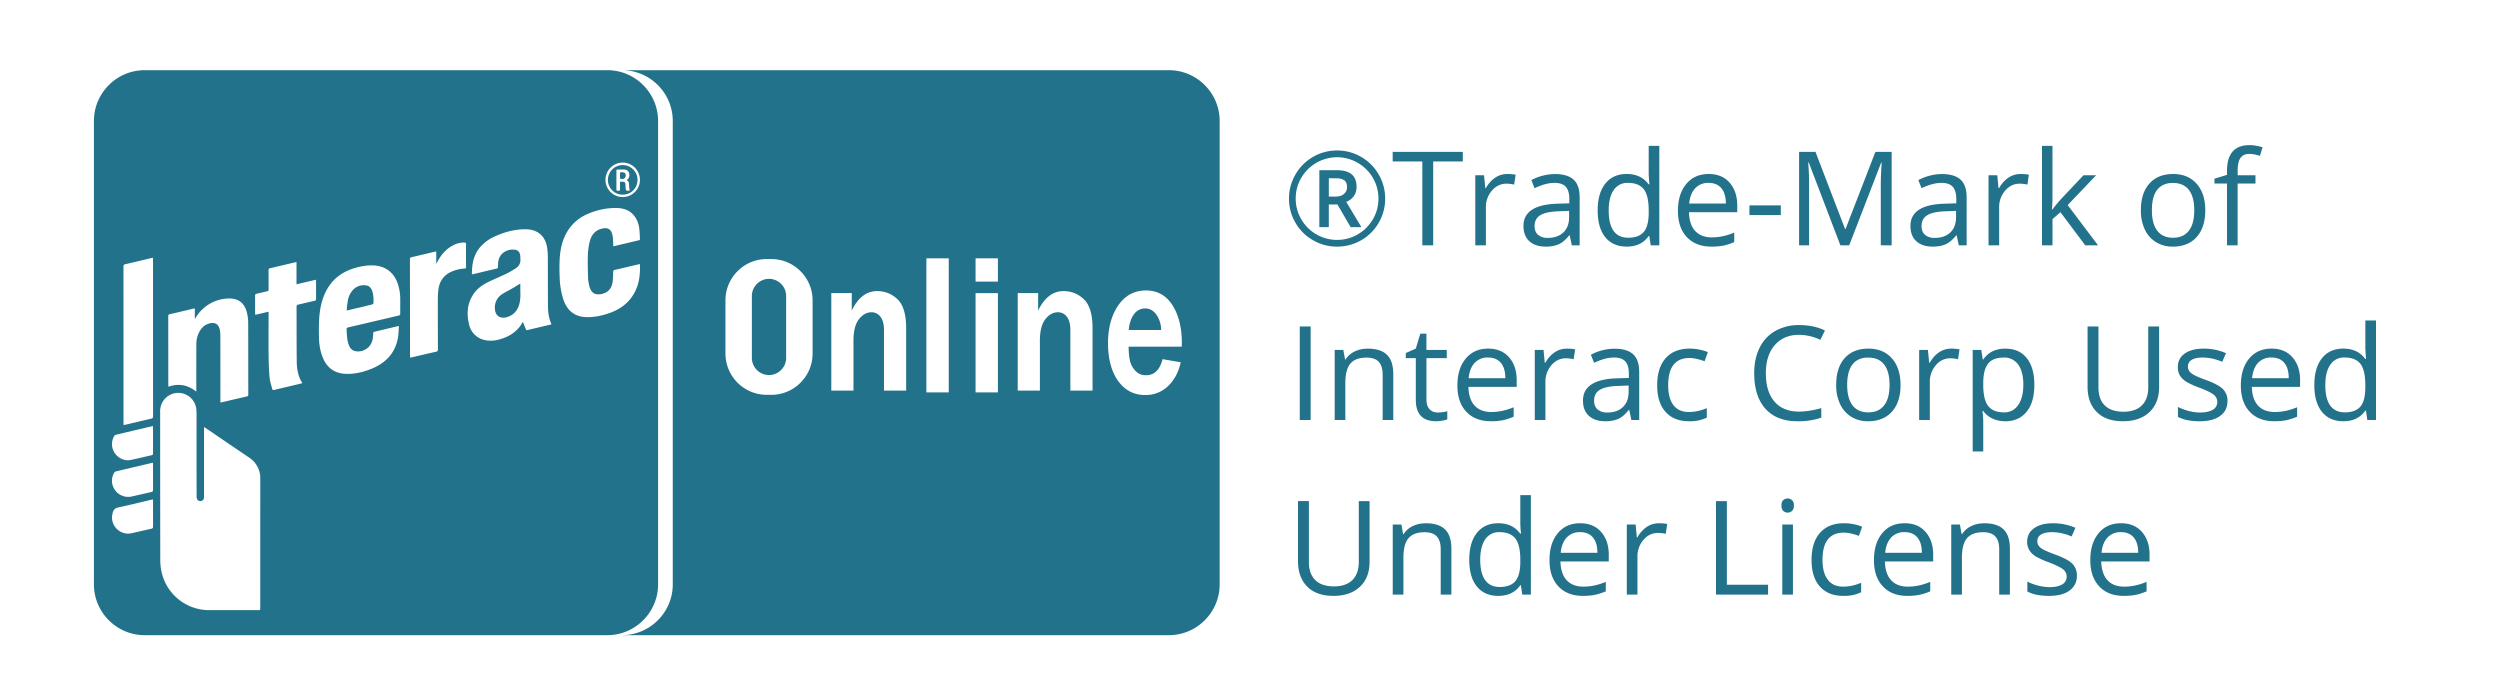
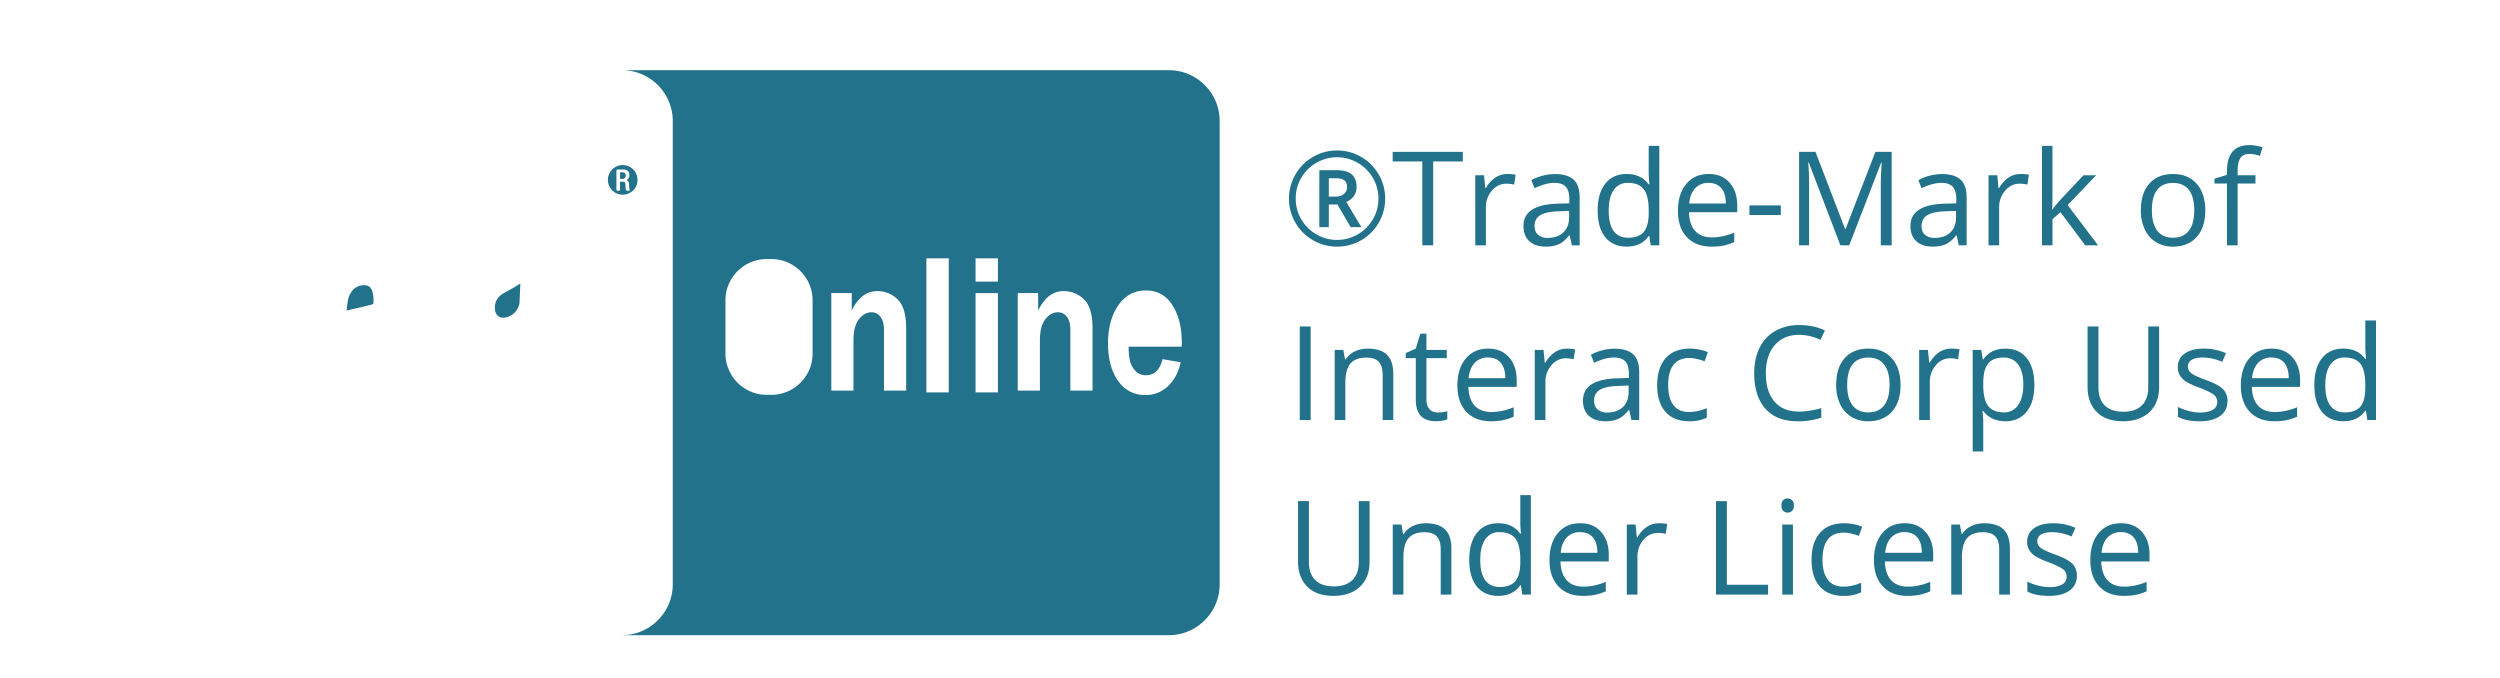
<svg xmlns="http://www.w3.org/2000/svg" viewBox="0 0 88.5 24.003">
-   <path fill="none" d="M0 0h88.5v24.003H0z" />
  <path fill="#21728A" d="M13.171 10.286c-.038-.096-.1-.168-.208-.182a.521.521 0 0 0-.492.187.768.768 0 0 0-.16.365c-.018.108-.027.218-.041.337l.044-.009.788-.188c.12-.028.123-.029.12-.154a1.006 1.006 0 0 0-.051-.356zM22.045 6.891c.29 0 .522-.229.523-.519a.524.524 0 1 0-.523.52zm-.175-.89h.219c.086 0 .15.04.177.111.03.074.01.184-.042.235-.01.01-.022.02-.039.033.058.029.08.072.082.127.003.046.005.092.009.137.003.033.009.066.015.106-.033 0-.072.007-.107-.002-.016-.004-.031-.038-.034-.06-.007-.054-.007-.109-.01-.163-.005-.068-.028-.091-.095-.092-.118-.002-.094-.007-.096.093a4.52 4.52 0 0 0 0 .184c0 .03-.011.041-.042.042-.086.003-.086.004-.086-.083v-.434c0-.062.002-.123 0-.184-.002-.037.01-.052.049-.05z" />
-   <path fill="#21728A" d="M21.95 6.185c-.004.01-.001.02-.001.03 0 .028-.002.055.001.082.001.011.01.027.019.03.108.04.196-.031.179-.144-.01-.065-.06-.091-.161-.084-.067.005-.027.057-.038.086zM18.421 10.036c-.094.058-.177.111-.262.16-.13.075-.265.14-.39.222a.55.55 0 0 0-.25.492c.003.257.175.387.422.317s.389-.242.448-.483c.057-.23.021-.464.032-.708z" />
-   <path fill="#21728A" d="M21.5 2.485H5.119c-.987 0-1.794.808-1.794 1.797v16.406c0 .988.807 1.797 1.794 1.797h16.383c.987 0 1.794-.81 1.794-1.797V4.282c0-.989-.807-1.797-1.794-1.797zm.546 3.27c.335.001.609.277.608.614a.61.61 0 1 1-.608-.613zM6.002 11.125c.286-.066.571-.135.857-.202.01-.003.02 0 .037 0v.367l.023-.028a1.385 1.385 0 0 1 1.085-.69.933.933 0 0 1 .258.006c.279.05.42.24.482.5.026.11.041.225.042.337.003.852.002 1.704.003 2.556 0 .038-.012.054-.048.062l-.888.207-.051.01v-.076c0-.762 0-1.523-.002-2.285 0-.068-.004-.137-.017-.203-.04-.21-.169-.29-.376-.234-.196.052-.31.193-.386.371a.917.917 0 0 0-.071.358l-.001 1.605v.078c-.302-.24-.624-.3-.984-.175-.003-.023-.007-.042-.007-.06l-.002-2.439c0-.035.007-.056.046-.065zm-1.96 4.311a.101.101 0 0 1 .057-.044c.426-.102.852-.202 1.277-.302l.038-.007.003.057v.909c0 .034-.003.056-.044.065-.252.056-.501.12-.754.17-.295.06-.603-.17-.647-.47a.568.568 0 0 1 .07-.378zm1.32 3.28c-.232.051-.463.107-.695.159a.572.572 0 0 1-.702-.562c0-.052.012-.105.024-.156.024-.108.082-.17.2-.194.39-.083.777-.18 1.165-.272l.06-.011.003.06.001.903c0 .045-.015.063-.057.072zm-.004-1.299l-.69.158a.574.574 0 0 1-.704-.562c.001-.1.027-.195.08-.28a.098.098 0 0 1 .053-.043c.43-.103.859-.204 1.289-.305l.028-.002.003.06.001.899c0 .047-.016.065-.06.075zm-.01-2.595c-.306.07-.612.143-.917.215-.016.004-.033.006-.055.01-.002-.025-.004-.045-.004-.065l-.001-5.55c0-.049.014-.068.061-.078.31-.071.618-.146.927-.219l.058-.01v.066c0 1.848 0 3.696.002 5.545 0 .057-.02.074-.071.086zm3.865 5.3v1.4c0 .076-.001.076-.077.076-.578 0-1.157.003-1.736.001a1.725 1.725 0 0 1-1.672-1.313 1.91 1.91 0 0 1-.054-.45c-.004-1.75-.004-3.5-.004-5.25a.642.642 0 0 1 1.28-.098c.005.052.008.105.008.158 0 .974 0 1.95.002 2.924a.26.26 0 0 0 .017.099c.022.05.085.078.136.068a.13.13 0 0 0 .108-.119c.002-.024.001-.048.001-.071v-2.347-.07l.016-.006.282.191c.43.293.86.587 1.292.878a.865.865 0 0 1 .402.764l-.001 3.165zm1.925-9.474c-.194.044-.387.091-.58.135-.045.01-.061.027-.06.075.002.652 0 1.305.007 1.958.002.195.032.39.106.574.024.059.059.113.091.175l-.224.055c-.256.061-.512.12-.768.183-.042.01-.066 0-.076-.04-.033-.137-.08-.272-.092-.411-.023-.26-.031-.52-.034-.78-.004-.49 0-.979 0-1.468v-.07l-.47.11c-.003-.025-.007-.042-.007-.06l-.001-.619c0-.043.016-.059.055-.067.126-.028.251-.06.377-.088.036-.008.046-.023.046-.059l-.001-.69c0-.038.01-.056.05-.065l.888-.21.051-.008v.786l.689-.162.003.052.001.629c0 .04-.014.056-.051.065zm3.03.458c.001.038-.013.054-.049.063l-1.79.42c-.047.01-.062.027-.06.076.01.169.012.338.063.5.04.128.104.237.247.266a.523.523 0 0 0 .614-.428c.011-.068.015-.138.02-.208.002-.027.007-.042.038-.05.277-.065.554-.132.832-.199h.038c-.01.132-.01.26-.03.386-.09.564-.435.919-.948 1.126-.272.111-.556.18-.853.178-.428-.001-.722-.204-.874-.607a1.878 1.878 0 0 1-.12-.598 7.863 7.863 0 0 1 .001-.71c.02-.372.09-.736.274-1.068.213-.385.542-.625.957-.755.212-.066.428-.106.651-.103.449.005.77.24.908.668.053.164.08.334.082.507.001.178-.002.357 0 .536zm2.28-1.6a1.36 1.36 0 0 0-.454.106c-.287.122-.437.345-.475.645-.02.148-.02.299-.02.448 0 .552.001 1.104.004 1.656 0 .055-.014.08-.072.092-.295.065-.588.135-.883.204l-.029.004c-.001-.024-.004-.044-.004-.064l-.003-3.42c0-.042.011-.062.056-.072.276-.064.552-.13.827-.196.015-.004.03-.004.048-.005v.422l.008.002.022-.042c.14-.264.321-.486.597-.616a.75.75 0 0 1 .374-.083c.039.003.053.016.053.055v.813c0 .038-.012.05-.05.051zm2.705 2.064c-.157.038-.315.073-.47.113-.042.01-.06 0-.073-.037a4.075 4.075 0 0 0-.106-.262c0 .007.001.016-.002.022-.185.331-.475.52-.835.612a1.02 1.02 0 0 1-.549.01.714.714 0 0 1-.513-.546c-.095-.38-.064-.748.162-1.081.13-.19.317-.319.52-.419.202-.1.413-.183.616-.282.13-.063.255-.136.375-.216a.332.332 0 0 0 .144-.3c-.002-.056 0-.113-.011-.167-.022-.113-.095-.173-.21-.18-.27-.02-.5.136-.554.38-.017.076-.015.156-.018.234-.002.032-.01.049-.044.056-.28.065-.558.133-.837.199-.011.002-.023 0-.045 0 .005-.085.006-.167.014-.25.028-.31.139-.584.37-.801.116-.11.246-.2.39-.267.366-.17.747-.28 1.156-.271.397.008.668.24.732.632.018.11.027.223.028.335.004.585 0 1.17.006 1.754 0 .17.019.34.07.504.014.046.035.09.056.14-.125.03-.249.06-.372.088zm3.173-1.003c-.213.273-.5.436-.824.54a2.34 2.34 0 0 1-.639.12c-.24.008-.468-.035-.656-.2-.156-.14-.238-.322-.293-.518a2.944 2.944 0 0 1-.102-.695 6.86 6.86 0 0 1 0-.643c.024-.41.12-.801.38-1.134a1.53 1.53 0 0 1 .622-.467 2.435 2.435 0 0 1 1.02-.207c.283.007.523.105.674.36a.94.94 0 0 1 .123.372c.014.118.016.237.023.356.002.029-.004.047-.037.055-.292.068-.585.139-.877.208-.008.002-.016 0-.03 0-.003-.088-.004-.175-.011-.26a.91.91 0 0 0-.028-.171c-.047-.168-.154-.229-.325-.197-.276.051-.418.235-.476.491a2.42 2.42 0 0 0-.06.464c-.008.267 0 .535.008.802.004.1.023.2.048.296.065.24.21.322.45.264.214-.052.342-.197.372-.434.014-.118.015-.237.02-.356.002-.029.006-.047.04-.055.29-.067.581-.136.872-.205l.025-.004c.004.005.008.01.008.013.02.437-.05.85-.327 1.205zM40.537 10.918a.474.474 0 0 0-.392.205c-.102.132-.165.32-.188.558h1.147a.956.956 0 0 0-.168-.543c-.11-.148-.24-.22-.399-.22zM27.223 9.871a.61.61 0 0 0-.607.608v2.19a.61.61 0 0 0 .607.608.61.61 0 0 0 .607-.608v-2.19a.61.61 0 0 0-.607-.608z" />
+   <path fill="#21728A" d="M21.95 6.185c-.004.01-.001.02-.001.03 0 .028-.002.055.001.082.001.011.01.027.019.03.108.04.196-.031.179-.144-.01-.065-.06-.091-.161-.084-.067.005-.027.057-.038.086zM18.421 10.036c-.094.058-.177.111-.262.16-.13.075-.265.14-.39.222a.55.55 0 0 0-.25.492c.003.257.175.387.422.317s.389-.242.448-.483z" />
  <path fill="#21728A" d="M41.381 2.485h-19.36c.987 0 1.795.808 1.795 1.797v16.406c0 .988-.808 1.797-1.795 1.797h19.36c.987 0 1.795-.81 1.795-1.797V4.282c0-.989-.808-1.797-1.795-1.797zM28.766 12.517c0 .803-.656 1.46-1.458 1.46h-.17a1.463 1.463 0 0 1-1.457-1.46v-1.886c0-.803.655-1.46 1.457-1.46h.17c.802 0 1.458.657 1.458 1.46v1.886zm3.312 1.31h-.785v-2.146c0-.21-.044-.37-.131-.474a.386.386 0 0 0-.308-.153c-.17 0-.315.08-.445.243-.13.165-.196.42-.196.757v1.773h-.785v-3.452h.724v.618c.223-.457.523-.688.895-.688.282 0 .527.098.728.292.2.194.303.535.303 1.014v2.216zm1.508.064h-.792V9.144h.792v4.747zm1.74 0h-.791v-3.513h.791v3.513zm0-3.923h-.791v-.824h.791v.824zm3.35 3.859h-.785v-2.146c0-.21-.044-.37-.13-.474a.386.386 0 0 0-.308-.153c-.17 0-.315.08-.445.243-.13.165-.196.42-.196.757v1.773h-.785v-3.452h.723v.618c.223-.457.524-.688.896-.688.282 0 .527.098.727.292.201.194.303.535.303 1.014v2.216zm3.157-1.554h-1.88c.002.211.02.384.052.513.033.134.1.252.199.352a.487.487 0 0 0 .363.145c.287 0 .476-.174.578-.532l.01-.037.642.11-.01.044c-.074.321-.22.59-.436.798a1.134 1.134 0 0 1-.82.318c-.392 0-.713-.169-.952-.502-.235-.33-.355-.78-.355-1.338 0-.531.12-.978.358-1.327.24-.355.572-.535.985-.535.405 0 .722.178.943.53.217.344.327.79.327 1.328l-.004.133zM45.63 7.03c0-.302.075-.584.226-.848a1.694 1.694 0 0 1 1.477-.855c.302 0 .585.075.849.226.264.151.471.36.624.624.153.264.229.549.229.853a1.693 1.693 0 0 1-1.702 1.7 1.67 1.67 0 0 1-.865-.234 1.655 1.655 0 0 1-.617-.626 1.672 1.672 0 0 1-.221-.84zm.238 0c0 .261.065.505.197.732a1.464 1.464 0 0 0 1.998.536c.226-.131.404-.31.536-.534.132-.224.198-.468.198-.734 0-.262-.066-.506-.196-.732a1.475 1.475 0 0 0-1.268-.732 1.472 1.472 0 0 0-1.268.73c-.132.223-.197.47-.197.734zm2.155-.413c0 .121-.032.23-.096.322a.57.57 0 0 1-.27.207l.537.895h-.38l-.469-.802h-.305v.802h-.335V6.024h.591c.25 0 .434.047.551.146.117.098.176.249.176.447zm-.983.342h.245c.12 0 .218-.03.29-.093a.303.303 0 0 0 .11-.239c0-.113-.031-.193-.097-.244-.065-.047-.167-.073-.308-.073h-.24v.65zM50.735 8.685h-.385V5.717h-1.049v-.342h2.482v.342h-1.048zM53.357 6.16c.11 0 .209.007.297.025l-.053.35a1.26 1.26 0 0 0-.271-.033c-.2 0-.373.08-.515.244a.886.886 0 0 0-.214.608v1.331h-.376v-2.48h.31l.044.458h.017c.092-.161.203-.285.334-.373a.742.742 0 0 1 .427-.13zM55.642 8.685l-.074-.352h-.019c-.123.153-.246.259-.37.314a1.124 1.124 0 0 1-.46.083c-.246 0-.439-.063-.578-.19-.14-.127-.21-.308-.21-.542 0-.5.401-.762 1.202-.787l.421-.013v-.153c0-.196-.042-.34-.125-.433-.085-.093-.218-.138-.403-.138-.206 0-.44.063-.702.189l-.114-.287a1.799 1.799 0 0 1 .839-.214c.297 0 .515.068.658.199.143.13.213.342.213.631v1.693h-.278zm-.848-.264c.233 0 .417-.066.55-.194.135-.128.202-.307.202-.538v-.224l-.376.015c-.3.01-.515.058-.647.141-.132.08-.199.209-.199.382 0 .136.042.24.124.31a.505.505 0 0 0 .346.108zM58.386 8.353h-.022c-.173.251-.433.377-.778.377-.325 0-.578-.11-.758-.332s-.27-.538-.27-.946c0-.41.09-.726.272-.953.18-.226.432-.34.756-.34.337 0 .594.121.774.365h.03l-.016-.178-.01-.174V5.163h.376v3.522h-.305l-.05-.332zm-.753.063c.257 0 .443-.07.559-.209.116-.14.172-.365.172-.677v-.078c0-.352-.058-.603-.175-.754-.117-.149-.304-.224-.56-.224a.575.575 0 0 0-.506.257c-.117.17-.175.412-.175.724 0 .317.058.556.174.72.116.16.286.24.511.24zM60.585 8.73c-.366 0-.656-.11-.868-.334-.212-.224-.318-.534-.318-.931 0-.4.098-.717.296-.953.196-.237.461-.352.793-.352.311 0 .558.1.739.306.18.204.271.473.271.808v.239H59.79c.008.292.08.513.22.664.14.15.336.226.59.226.267 0 .53-.058.792-.168v.334a1.99 1.99 0 0 1-.377.124 2.096 2.096 0 0 1-.429.037zm-.102-2.256a.619.619 0 0 0-.476.194c-.119.13-.188.309-.21.538h1.298c0-.237-.053-.418-.159-.543-.106-.126-.256-.189-.453-.189zM61.93 7.613v-.342h1.111v.342zM65.15 8.685L64.03 5.752h-.02c.022.231.032.508.032.828v2.105h-.354v-3.31h.58l1.047 2.731h.018l1.057-2.731h.575v3.31h-.385V6.552c0-.244.012-.51.032-.797h-.018l-1.132 2.93h-.31zM69.341 8.685l-.074-.352h-.019c-.123.153-.246.259-.37.314s-.276.083-.46.083c-.246 0-.439-.063-.578-.19-.14-.127-.21-.308-.21-.542 0-.5.4-.762 1.202-.787l.421-.013v-.153c0-.196-.043-.34-.126-.433-.084-.093-.217-.138-.402-.138-.206 0-.44.063-.702.189l-.114-.287a1.799 1.799 0 0 1 .839-.214c.296 0 .515.068.657.199.144.13.214.342.214.631v1.693h-.278zm-.849-.264c.234 0 .418-.066.551-.194.135-.128.201-.307.201-.538v-.224l-.376.015c-.299.01-.514.058-.646.141-.132.08-.199.209-.199.382 0 .136.042.24.123.31a.505.505 0 0 0 .346.108zM71.526 6.16c.11 0 .209.007.297.025l-.053.35a1.26 1.26 0 0 0-.272-.033c-.2 0-.372.08-.514.244a.886.886 0 0 0-.214.608v1.331h-.376v-2.48h.31l.043.458h.018c.092-.161.202-.285.333-.373a.742.742 0 0 1 .428-.13zM72.658 7.415a4.52 4.52 0 0 1 .297-.362l.8-.848h.447L73.196 7.26l1.075 1.424h-.454l-.876-1.172-.283.244v.928h-.371V5.163h.37V7.03c0 .083-.005.211-.017.385h.018zM78.067 7.442c0 .405-.102.72-.305.949-.204.226-.486.34-.846.34a1.13 1.13 0 0 1-.59-.157 1.045 1.045 0 0 1-.398-.447 1.557 1.557 0 0 1-.141-.685c0-.405.1-.719.303-.945.203-.227.483-.337.843-.337.347 0 .622.115.827.344.204.232.307.543.307.938zm-1.89 0c0 .317.063.559.19.725s.313.249.558.249c.247 0 .433-.083.561-.25.127-.163.191-.404.191-.724 0-.314-.064-.556-.19-.719-.13-.164-.317-.247-.566-.247-.246 0-.431.083-.557.244-.126.161-.187.403-.187.722zM79.843 6.497h-.631v2.188h-.376V6.497h-.444v-.171l.444-.136V6.05c0-.608.266-.913.798-.913.132 0 .286.025.463.078L80 5.518a1.208 1.208 0 0 0-.371-.07c-.142 0-.247.047-.314.14-.068.096-.102.247-.102.456v.16h.631v.293zM46.012 14.867v-3.31h.385v3.31zM48.946 14.867v-1.605c0-.201-.047-.352-.138-.453s-.237-.15-.433-.15c-.26 0-.449.07-.57.21-.12.141-.18.373-.18.695v1.303h-.377v-2.48h.306l.06.34h.019a.75.75 0 0 1 .323-.285c.14-.068.295-.1.464-.1.3 0 .525.07.676.216.15.143.226.372.226.689v1.62h-.376zM50.894 14.603a1.466 1.466 0 0 0 .34-.045v.286c-.04.02-.1.035-.18.048-.08.013-.151.02-.214.02-.48 0-.72-.251-.72-.76v-1.474h-.355v-.18l.354-.157.159-.53h.217v.576h.721v.291h-.72v1.46c0 .15.035.263.106.344.07.08.169.12.292.12zM52.778 14.912c-.366 0-.656-.11-.868-.334-.212-.224-.318-.534-.318-.931 0-.4.098-.717.296-.953.196-.237.461-.353.793-.353.311 0 .558.101.739.307.18.204.271.473.271.808v.239h-1.709c.008.291.08.513.22.664.14.15.336.226.59.226.267 0 .53-.058.792-.168v.334a1.99 1.99 0 0 1-.377.123 2.096 2.096 0 0 1-.429.038zm-.102-2.256a.619.619 0 0 0-.476.193c-.119.131-.188.31-.21.539h1.298c0-.237-.053-.418-.159-.544-.106-.125-.256-.188-.453-.188zM55.463 12.341c.11 0 .21.008.297.026l-.053.35a1.26 1.26 0 0 0-.271-.034c-.2 0-.373.08-.515.244a.886.886 0 0 0-.213.61v1.33h-.377v-2.48h.31l.044.457h.017c.092-.16.203-.284.334-.372a.742.742 0 0 1 .427-.13zM57.75 14.867l-.074-.352h-.02c-.122.153-.246.259-.369.314a1.124 1.124 0 0 1-.46.083c-.247 0-.44-.063-.579-.191-.14-.126-.21-.307-.21-.54 0-.501.401-.763 1.203-.788l.42-.013v-.153c0-.196-.042-.34-.125-.433-.084-.093-.218-.138-.402-.138-.207 0-.44.063-.702.188l-.115-.286a1.799 1.799 0 0 1 .84-.214c.296 0 .515.068.657.199.143.13.214.342.214.631v1.693h-.278zm-.85-.264c.235 0 .418-.066.552-.194.134-.128.201-.307.201-.538v-.224l-.376.015c-.3.01-.514.058-.646.14-.133.081-.2.21-.2.383 0 .136.042.24.124.31a.505.505 0 0 0 .346.108zM59.794 14.912c-.359 0-.638-.11-.834-.332-.198-.221-.296-.533-.296-.938 0-.415.1-.735.3-.961.2-.226.485-.34.855-.34.12 0 .239.013.357.038.12.025.214.055.282.09l-.116.32c-.083-.033-.174-.06-.272-.083s-.185-.033-.26-.033c-.504 0-.756.322-.756.964 0 .307.06.54.184.702.123.163.305.246.547.246.206 0 .419-.045.636-.136v.335a1.363 1.363 0 0 1-.627.128zM63.689 11.853c-.365 0-.652.121-.862.365-.211.242-.316.574-.316.994 0 .432.101.767.305 1.003.202.237.492.355.868.355.231 0 .494-.04.79-.123v.337a2.442 2.442 0 0 1-.85.128c-.486 0-.862-.148-1.128-.443-.265-.296-.397-.717-.397-1.262 0-.34.064-.64.191-.896s.312-.455.552-.593a1.68 1.68 0 0 1 .85-.21c.348 0 .65.064.911.192l-.163.33a1.78 1.78 0 0 0-.751-.177zM67.28 13.624c0 .405-.101.72-.305.949-.204.226-.485.34-.845.34-.221 0-.42-.054-.591-.157a1.045 1.045 0 0 1-.398-.448 1.557 1.557 0 0 1-.14-.684c0-.405.1-.72.301-.946.204-.226.483-.337.843-.337.347 0 .624.116.828.345.203.231.306.543.306.938zm-1.89 0c0 .317.063.559.189.725.128.166.314.249.558.249.247 0 .433-.083.561-.25.129-.163.192-.404.192-.724 0-.314-.063-.556-.192-.72-.128-.163-.314-.246-.563-.246-.247 0-.433.083-.558.244s-.187.403-.187.722zM69.07 12.341c.111 0 .21.008.297.026l-.053.35a1.242 1.242 0 0 0-.271-.034.656.656 0 0 0-.513.244.886.886 0 0 0-.214.61v1.33h-.378v-2.48h.31l.045.457h.018c.09-.16.201-.284.332-.372a.745.745 0 0 1 .427-.13zM70.987 14.912c-.163 0-.31-.03-.443-.09a.824.824 0 0 1-.337-.275h-.027c.017.146.027.282.027.413v1.021h-.374v-3.594h.304l.053.34h.017a.865.865 0 0 1 .337-.295c.129-.06.277-.09.443-.09.327 0 .581.11.76.336.18.224.269.541.269.946 0 .408-.09.725-.272.949-.183.226-.435.34-.757.34zm-.055-2.254c-.254 0-.438.07-.551.212s-.171.364-.174.671v.083c0 .347.058.599.174.747.118.151.304.227.56.227a.581.581 0 0 0 .504-.262c.12-.174.181-.412.181-.717 0-.31-.06-.546-.181-.712a.597.597 0 0 0-.513-.249zM76.433 11.557V13.7c0 .377-.116.674-.342.888-.23.216-.541.324-.94.324-.398 0-.708-.108-.924-.327-.219-.216-.327-.516-.327-.895v-2.133h.385v2.16c0 .277.075.488.226.637s.372.221.664.221c.28 0 .496-.075.647-.224.15-.148.226-.362.226-.639v-2.155h.385zM78.853 14.19c0 .232-.086.41-.26.533-.17.126-.412.19-.724.19-.327 0-.583-.054-.77-.157v-.35c.121.06.25.109.385.144s.27.053.395.053c.196 0 .347-.033.453-.096a.308.308 0 0 0 .159-.284.312.312 0 0 0-.126-.25c-.083-.067-.247-.15-.49-.243a2.746 2.746 0 0 1-.494-.224.714.714 0 0 1-.216-.219.57.57 0 0 1-.07-.292c0-.203.08-.362.246-.48.163-.116.39-.174.677-.174.266 0 .528.053.782.161l-.133.307a1.79 1.79 0 0 0-.677-.153c-.179 0-.312.027-.403.083a.26.26 0 0 0-.135.231c0 .066.017.123.05.169a.476.476 0 0 0 .163.133c.076.043.222.106.436.184.294.108.493.216.596.324a.574.574 0 0 1 .156.41zM80.51 14.912c-.364 0-.656-.11-.867-.334s-.317-.534-.317-.931c0-.4.098-.717.294-.953.196-.237.463-.353.795-.353.31 0 .556.101.737.307.18.204.271.473.271.808v.239h-1.708c.008.291.081.513.22.664.14.15.336.226.59.226.267 0 .531-.058.793-.168v.334c-.134.058-.26.098-.378.123s-.261.038-.43.038zm-.1-2.256a.622.622 0 0 0-.478.193c-.118.131-.186.31-.209.539h1.298c0-.237-.053-.418-.158-.544s-.257-.188-.453-.188zM83.755 14.535h-.022c-.174.251-.433.377-.778.377-.324 0-.578-.11-.757-.332-.18-.221-.271-.538-.271-.946 0-.41.09-.727.271-.953.181-.226.433-.34.757-.34.337 0 .594.121.775.365h.028l-.015-.179-.01-.173v-1.009h.377v3.522h-.307l-.048-.332zm-.752.063c.257 0 .443-.07.559-.21.115-.14.17-.364.17-.676v-.078c0-.352-.057-.603-.173-.754-.118-.149-.304-.224-.56-.224a.572.572 0 0 0-.507.256c-.118.171-.176.413-.176.725 0 .317.058.556.174.72.118.16.287.24.513.24zM48.483 17.738v2.143c0 .378-.113.675-.34.888-.228.217-.54.325-.94.325-.397 0-.707-.108-.926-.327-.216-.216-.327-.516-.327-.896v-2.133h.385V19.9c0 .277.076.488.227.636.15.149.374.222.666.222.28 0 .493-.076.647-.224.148-.148.226-.362.226-.639v-2.156h.382zM51.001 21.049v-1.605c0-.201-.045-.352-.138-.453-.09-.1-.234-.15-.43-.15-.262 0-.45.07-.571.21s-.181.373-.181.695v1.303h-.378v-2.48h.307l.06.339h.018a.76.76 0 0 1 .325-.284c.138-.068.294-.1.465-.1.297 0 .523.07.674.215.151.144.227.373.227.69v1.62H51zM53.839 20.717h-.02c-.174.251-.436.377-.78.377-.325 0-.576-.11-.757-.332-.181-.221-.27-.538-.27-.946 0-.41.091-.727.272-.953s.433-.34.755-.34c.337 0 .593.12.775.365h.03l-.018-.179-.007-.173v-1.009h.374v3.522h-.304l-.05-.332zm-.752.062c.256 0 .442-.07.558-.208.116-.141.174-.365.174-.677v-.078c0-.352-.06-.604-.177-.755-.118-.148-.304-.223-.56-.223a.578.578 0 0 0-.506.256c-.116.171-.176.413-.176.725 0 .317.058.556.176.719.116.161.287.241.51.241zM56.037 21.094c-.367 0-.656-.11-.868-.335s-.317-.533-.317-.93c0-.4.098-.717.295-.954.196-.236.46-.352.792-.352.312 0 .558.1.74.307.18.204.271.473.271.807v.24h-1.71c.007.291.083.513.221.664.141.15.337.226.589.226.269 0 .533-.058.795-.169v.335c-.134.058-.26.098-.378.123s-.261.038-.43.038zm-.1-2.256a.618.618 0 0 0-.478.193c-.119.131-.19.31-.21.539h1.299c0-.237-.053-.418-.159-.544-.105-.126-.256-.188-.452-.188zM58.721 18.523c.11 0 .209.008.297.025l-.05.35a1.278 1.278 0 0 0-.272-.033.66.66 0 0 0-.516.244.886.886 0 0 0-.214.609v1.33h-.377v-2.48h.312l.043.458h.017a1.12 1.12 0 0 1 .332-.372.751.751 0 0 1 .428-.13zM60.746 21.049v-3.31h.385v2.96h1.459v.35zM63.063 17.894c0-.085.02-.148.063-.188a.222.222 0 0 1 .158-.06c.06 0 .113.02.156.062.043.04.065.103.065.186 0 .086-.022.149-.065.189a.212.212 0 0 1-.156.063.214.214 0 0 1-.158-.063c-.043-.04-.063-.103-.063-.189zm.407 3.155h-.377v-2.48h.377v2.48zM65.259 21.094c-.36 0-.64-.11-.836-.332-.196-.221-.294-.533-.294-.938 0-.415.098-.735.3-.961.198-.227.482-.34.852-.34.12 0 .24.013.36.038.118.025.211.055.28.09l-.117.32c-.083-.033-.173-.06-.271-.083s-.184-.033-.26-.033c-.505 0-.756.322-.756.964 0 .306.062.54.186.701.123.164.304.247.545.247.207 0 .42-.045.637-.136v.335a1.36 1.36 0 0 1-.626.128zM67.522 21.094c-.367 0-.656-.11-.867-.335-.212-.224-.317-.533-.317-.93 0-.4.098-.717.294-.954.196-.236.46-.352.792-.352.312 0 .559.1.74.307.18.204.271.473.271.807v.24h-1.71c.008.291.083.513.221.664.141.15.337.226.589.226.27 0 .533-.058.795-.169v.335a1.99 1.99 0 0 1-.377.123 2.1 2.1 0 0 1-.43.038zm-.1-2.256a.618.618 0 0 0-.478.193c-.118.131-.189.31-.209.539h1.298c0-.237-.053-.418-.158-.544-.106-.126-.257-.188-.453-.188zM70.772 21.049v-1.605c0-.201-.045-.352-.138-.453-.09-.1-.234-.15-.43-.15-.262 0-.45.07-.571.21s-.181.373-.181.695v1.303h-.378v-2.48h.307l.06.339h.018a.76.76 0 0 1 .325-.284c.138-.068.294-.1.465-.1.297 0 .523.07.674.215.151.144.227.373.227.69v1.62h-.378zM73.522 20.372a.62.62 0 0 1-.26.533c-.17.126-.412.189-.724.189-.33 0-.586-.053-.77-.156v-.35a1.843 1.843 0 0 0 .78.197c.196 0 .347-.033.453-.096a.308.308 0 0 0 .158-.284.312.312 0 0 0-.125-.25c-.086-.067-.25-.15-.49-.243a2.746 2.746 0 0 1-.494-.224.687.687 0 0 1-.216-.219.57.57 0 0 1-.073-.292c0-.204.083-.362.249-.48.163-.116.39-.174.676-.174.267 0 .529.053.783.161l-.134.307a1.79 1.79 0 0 0-.676-.153c-.179 0-.312.027-.403.083a.26.26 0 0 0-.135.231c0 .065.015.123.05.169a.453.453 0 0 0 .163.133c.076.043.222.106.436.183.294.109.493.217.596.325a.574.574 0 0 1 .156.41zM75.182 21.094c-.367 0-.657-.11-.868-.335s-.317-.533-.317-.93c0-.4.098-.717.294-.954.197-.236.46-.352.793-.352.312 0 .558.1.74.307.18.204.27.473.27.807v.24h-1.71c.008.291.083.513.222.664.14.15.337.226.588.226.27 0 .534-.058.795-.169v.335c-.133.058-.259.098-.377.123s-.262.038-.43.038zm-.1-2.256a.618.618 0 0 0-.479.193c-.118.131-.188.31-.209.539h1.298c0-.237-.052-.418-.158-.544-.106-.126-.257-.188-.453-.188z" />
</svg>